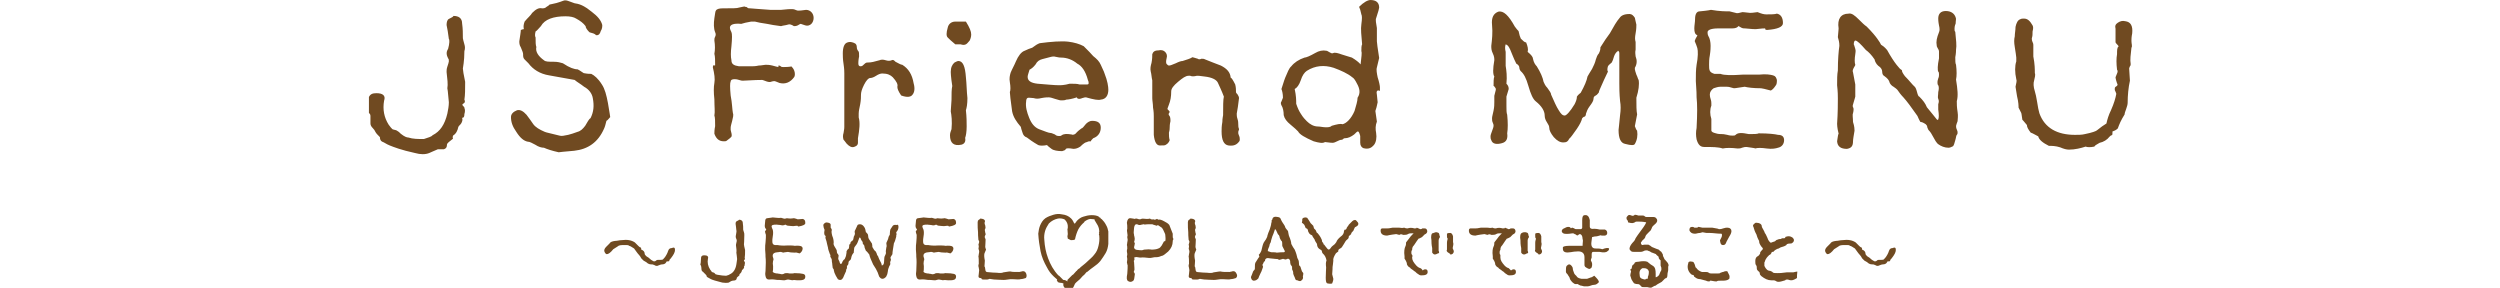
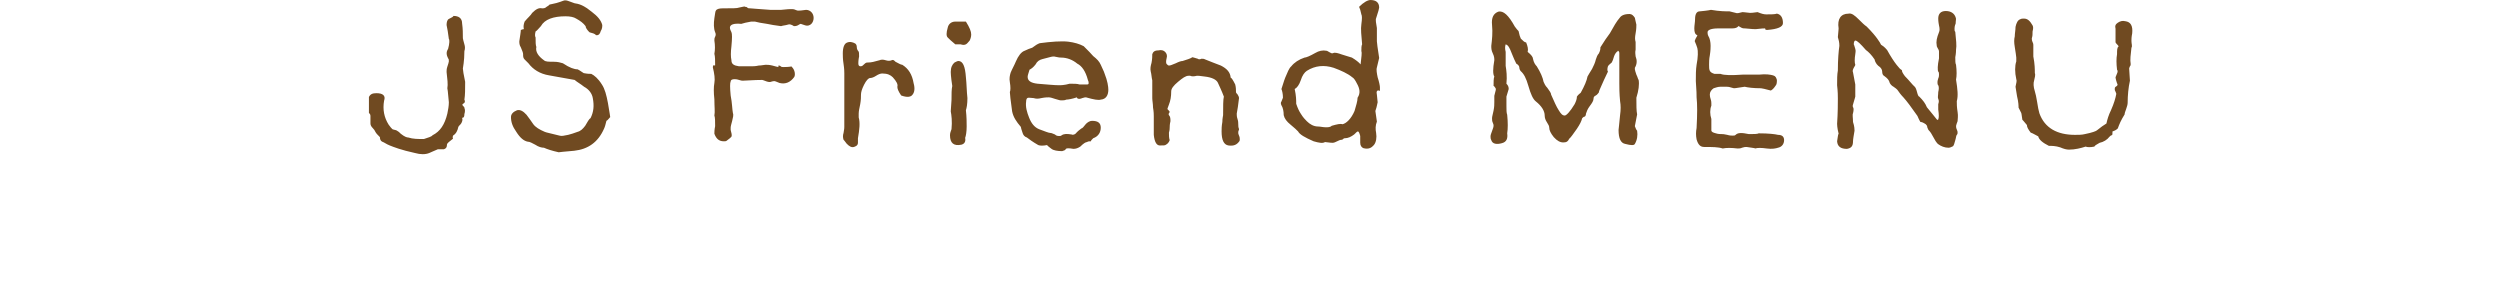
<svg xmlns="http://www.w3.org/2000/svg" version="1.1" id="レイヤー_1" x="0" y="0" width="660" height="76" style="enable-background:new 0 0 660 76" xml:space="preserve">
  <style>.st0{fill:#704a21}</style>
  <path class="st0" d="M122.2 18.1c0 .4.2 1.6.6 3.5 0 2 0 3.5-.2 4.7.2.4.2.8-.2 1-.4.2-.4.4-.2.6.4.4.4.4.4.6.2.4.2 1 0 1.6 0 .8-.2 1-.6 1 .2.6 0 1-.2 1.4s-.6.6-.8 1c-.2 1-.6 1.8-1.4 2.3 0 .2-.2.4 0 .8-1 .8-1.6 1.2-1.6 1.6 0 .6-.2 1-.8 1.2h-1.6c-1 .4-1.8.8-2.3 1-1 .4-2.3.4-3.7 0-3.7-.8-5.7-1.6-6.7-2s-1.4-.8-2-1c-.4-.2-.6-.6-.6-1.2-.6-.6-1-1-1.2-1.4s-.3-.6-.7-1c-.4-.4-.6-.8-.6-1.2v-2c0-.4-.2-.6-.4-.8v-4.2c.4-.8 1-1 2-1 1.6 0 2.5.6 2 2-.4 2.3 0 4.4 1.2 6.3.4.6.8 1 1 1.2.4.2 1 .2 1.2.4.4.2.6.4 1 .8 1 .8 1.6 1 2 1 1.2.4 2.6.4 4.1.4 1.2-.4 2-.6 2.3-1 2-1 3.2-2.8 3.9-5.7.2-1 .4-2 .4-3-.2-1.6-.2-2.8-.4-3.7.2-1 0-2.5-.2-4.3 0-.4 0-.8.2-1.4s.4-1.2.4-1.4c0-.4 0-.6-.2-.8-.4-.8-.6-1.6 0-2.5.4-1.4.4-2.5.2-2.6-.2-1.6-.4-2.8-.6-3.7 0-.8.2-1.4.6-1.6.8-.4 1.2-.6 1.2-.8 1.4 0 2.3.6 2.3 2 .2 1.4.2 2.6.2 3.9 0 .2.2.8.4 1.6.2.6.2 1.2 0 1.8 0 2.7-.4 4.4-.4 4.6zm38.9 12.8c-.4.4-.6.8-1 1-.2.8-.4 1.6-.6 2-1.6 3.7-4.3 5.5-7.9 5.9-2.6.2-4.1.4-4.1.4-1.8-.4-3-.8-3.9-1.2-.6 0-1.4-.2-2.3-.8-.8-.4-1.4-.8-2-.8-1-.2-2-1-3-2.6-1-1.4-1.4-2.6-1.4-3.9 0-.8.6-1.4 1.6-1.8.8-.2 1.6.2 2.5 1.2.6.8 1.2 1.6 1.8 2.5.6.8 1.6 1.4 3 2 .4.2 1.6.4 3.9 1 .6.2 1.2 0 2.3-.2.8-.2 1.4-.4 2.5-.8.8-.2 1.4-.8 2-1.6.6-1 1-1.8 1.4-2 .8-1.6 1-3.2.6-5.3-.2-1.2-1-2.3-2.3-3-1-.8-1.8-1.2-2.5-1.8-2.3-.4-4.4-.8-6.7-1.2-2.5-.4-4.3-1.6-5.5-3.2l-1-1c-.4-.4-.4-.8-.4-1.4 0-.4-.2-.8-.6-1.8-.4-.6-.4-1.2-.4-1.6.2-1.4.4-2.5.4-3 .2 0 .4-.2.8-.2-.2-.8 0-1.4.2-2 .8-1 1.6-1.6 2-2.3 1-1 1.8-1.4 2.6-1.2.4 0 .8 0 1.2-.4.4-.2.6-.4.8-.6.2 0 .8-.2 1.8-.4.8-.2 1.2-.4 1.8-.6.2-.1.4-.1.6-.1.4 0 .8.2 1.4.4s1 .4 1.2.4c.8.1 1.6.4 2.3.8.4.2 1 .6 2 1.4 1.6 1.2 2.5 2.3 2.8 3.5 0 .4 0 1-.4 1.6-.2.8-.6 1.1-1 1.1-.2 0-.4 0-.4-.2-.6-.4-1.2-.4-1.6-.6-.6-.6-1-1.2-1-1.6-.6-.8-1.4-1.4-2.5-2-.6-.4-1.6-.6-2.8-.6-3.2 0-5.5.8-6.5 2.6-.6.6-1 1.2-1.4 1.4-.2.8-.2 1.2 0 1.6 0 1.2 0 2 .2 2.5-.3 1.3.6 2.5 2 3.5.4.4 1.2.4 2.5.4 1.2 0 1.8.2 2.5.4 1.8 1.2 3 1.6 3.9 1.6.8.4 1.2.8 1.6 1 1 .2 1.6.2 2 .2.8.4 1.8 1.2 2.8 2.8.8 1.2 1.2 2.8 1.6 4.9.4 2.3.6 3.7.6 3.7zm53.7-26.2c0 .6-.2 1.2-.6 1.6s-1 .6-1.6.4l-1.2-.4c-.2 0-.4.2-.8.4s-.8.2-1 .2c-.6-.4-1.2-.6-1.6-.4-.6.2-1.2.2-1.8.4-1.6-.2-2.8-.4-3.7-.6-1.4-.2-2.5-.4-3.2-.6h-1c-1.2.2-2 .4-2.6.6-2-.2-3 .2-3 1 0 .4.2.8.4 1.2s.2 1.6 0 3.7c-.2 1.6-.2 2.8 0 3.7 0 1 .6 1.4 2 1.6h3.2c.4 0 1.2 0 2-.2.8 0 1.4-.2 1.8-.2s1 0 1.8.2 1.4.4 1.6.4v-.4c.2 0 .4 0 .6.2.2.2.4.2.8.2 1.6 0 2.3-.2 2-.2.2.2.6.6.8 1.2s.2 1.2 0 1.6c-1 1.4-2.3 2-3.9 1.6-.4-.2-.6-.2-1-.4s-.8 0-1 0c-.4.2-.8.2-1.4 0-.6-.2-1-.4-1.2-.4-2.3 0-4.1.2-5.1.2-.2 0-.4 0-1-.2s-1-.2-1.2-.2c-.6 0-1 .2-1 .6-.2.4-.2 1.6 0 3.7.4 2 .4 3.7.6 4.7.2.4 0 1.2-.2 2s-.4 1.4-.4 1.8v.6c.2.8.4 1.4.2 1.8-.2.2-.6.6-1.2 1-.2.2-.4.2-.8.2-1.2 0-2-.6-2.5-2 0-.4 0-1 .2-2 0-1.2 0-2.3-.2-2.8.2-1 0-2.3 0-4.3-.2-1.8-.2-3.2 0-4.3.2-1 0-2.5-.4-4.1 0-.2 0-.4.2-.6.4.2.4 0 .4 0 0-1.2 0-2.3-.2-3 .2-1 .2-2.3 0-3.5 0-.4 0-.6.2-1s.2-.8 0-1.2c-.4-1-.4-2.3-.2-3.7.2-1 .2-1.8.4-2 .2-.4.8-.6 1.8-.6 2.5 0 3.9 0 4.3-.2 1-.2 1.6-.4 1.6-.2.2 0 .4 0 .6.2.2.2.4.2.8.2s2 .2 5.3.4h2.8c1.6-.2 2.5-.2 2.8-.2.2 0 .6 0 1 .2s.6.2.8.2c1 0 1.6-.2 2-.2 1.1 0 2 .9 2 2.1zM240.9 25c-.4.6-1.4.8-3 .2-.8-1.2-1-1.8-1-2.3.2-.6-.2-1.4-1.2-2.5-.6-.6-1.4-1-2.8-1-.4 0-1 .2-1.6.6s-1.2.6-1.6.6-1 .6-1.6 1.8c-.6 1.2-.8 2-.8 2.6s0 1.4-.2 2.5c-.2 1-.4 1.8-.4 2.5v1c.4 1.4.2 3.2-.2 5.5v1.2c0 .4-.2.8-.8 1-.4.2-.8.2-1.2 0s-.6-.4-1-.8c-.4-.6-.8-1-.8-1-.2-.6-.2-1.2 0-1.8.2-1 .2-1.4.2-1.6V19.4c0-.4 0-1.2-.2-2.5-.2-1.2-.2-2.3-.2-2.8 0-1.6.4-2.5 1-2.8.8-.4 1.6-.2 2.3.2.2.2.4.4.4 1 0 .4.2.8.4 1s.2.6.2 1.4c-.2 1-.2 1.6-.2 1.8 0 .6.2.8.6.8.4 0 .6-.2 1-.6s.6-.4 1-.4c.8 0 1.6-.2 3-.6.4-.2 1-.2 1.6 0 .6.2 1.2.2 1.6 0 .4-.2.6 0 1 .4.8.4 1.4.8 1.8.8 1.6 1 2.6 2.5 3 4.9.4 1.4.2 2.4-.3 3zm15.5-15.9c0 .6-.2 1.2-.4 1.6-.4.4-.6.8-1 1s-.8.2-1.4 0h-1.4c-1-.8-1.6-1.4-2-1.8-.4-.4-.4-1.2 0-2.6.2-1 1-1.6 2-1.6h2.8c1 1.6 1.4 2.6 1.4 3.4zm-1.4 20c.2 1.8.2 3.2.2 4.3 0 1.4-.2 2.5-.4 3 .2 1-.2 1.6-1 1.8-2 .4-3-.4-3-2.5 0-.6.2-1 .4-1.6.2-2 0-3.7-.2-4.7l.2-3c0-1.6 0-2.8.2-3.7-.4-2.5-.4-3.7-.4-3.7 0-1.2.4-2 1-2.5.4-.2.8-.4 1-.4 1.2 0 1.8 1.4 2 4.3.2 1.8.2 3.7.4 5.5 0 1.6-.2 2.6-.4 3.2zm16.5-3.3c-.4 0-.6.4-.6 1-.2 1.4.2 2.8.8 4.3.6 1.5 1.4 2.5 2.6 3 1.6.6 2.6 1 3 1s.6.2 1.2.4c.4.4.8.4 1.2.4.2 0 .4 0 .6-.2.6-.4 1.4-.4 2.6-.2.4.2 1 0 1.4-.6.6-.6 1-.8 1.2-1 .2 0 .6-.4 1.2-1.2.4-.4 1-.8 1.6-.8 1.6 0 2.3.6 2.3 1.8s-.6 2.3-2 2.8c-.4.4-.6.6-.6.8-.4 0-.8 0-1 .2-.4 0-1 .4-1.8 1.2-.6.4-1.2.6-1.8.6-1.2-.2-1.8-.2-2 0-.2.4-.4.4-1 .6-1.2 0-2.3-.2-2.8-.6-.6-.4-1-.8-1.2-1-1 .2-1.8.2-2.3 0-1.4-.8-2.5-1.6-3-2-.6-.2-1-.6-1.2-1.4-.2-.6-.4-1.2-.4-1.4-1.2-1.4-2-2.6-2.3-4.1-.4-2.8-.6-4.7-.6-5.1.2-.4.2-1.4 0-2.6-.2-1 0-1.8.2-2.5.4-1 1-2 1.4-3 .6-1.4 1.4-2.5 2.3-2.8.8-.4 1.4-.6 2-.8.8-.6 1.4-1 2-1.2 3-.4 5.7-.6 7.5-.4 1.6.2 3 .6 4.1 1.2 1.2 1.2 2 2 2.5 2.6 1 .8 1.6 1.4 2 2.3.4 1 .8 1.6 1 2.3.8 2 1 3.5 1 4.3 0 1.4-.6 2.5-2 2.6-.6.2-1.8 0-3.9-.6-.2 0-.4 0-1 .2-.4.2-.8.2-.8.2-.4 0-.6-.2-.6-.4-1.2.4-2.3.6-2.8.6-.4.2-.8.2-1.4.2-.4 0-.8-.2-1.6-.4-.6-.2-1.2-.4-1.6-.4s-1 0-2 .2c-.8.2-1.4.2-2 0-.9-.1-1.4-.1-1.4-.1zm-.2-5.5c0 1 .8 1.6 2.6 1.8 2.6.2 4.4.4 5.7.4.4 0 1.4 0 2.8-.4 1.2 0 2 0 2.6.2h2c.4 0 .4-.2.4-.4s0-.4-.2-.8c-.6-2.3-1.6-3.7-2.8-4.3-1.2-1-2.7-1.6-4.3-1.6-.2 0-.6 0-1.4-.2-.6-.2-1 0-1.2 0 0 0-.8.2-2.3.6-.8.2-1.4.6-1.8 1.4-.6.8-1.2 1.2-1.6 1.4-.3 1-.5 1.5-.5 1.9zm55.8 13.9c-.2.4-.2.6-.2.8s0 .4.2.8.2.8.2 1 0 .4-.2.6c-.6.8-1.4 1.2-2.8 1-1.2-.2-1.8-1.4-1.8-3.7 0-.6 0-1.4.2-2.5 0-1 .2-1.6.2-1.8 0-2.3 0-4.1.2-4.9-.6-1.6-1.2-2.8-1.6-3.7-.4-.8-1.6-1.4-3.5-1.6-1.2-.2-1.8-.2-2-.2-.8.2-1.4.2-1.8 0h-.4c-.8 0-1.6.6-2.8 1.6-1.2 1-1.8 1.8-1.8 2.5 0 1.4-.2 2.5-.6 3.5-.2.6-.4 1-.4 1.2.4.4.6.6.6.8-.2.2-.4.6-.2.8.4.4.4 1 .4 1.6-.2.8-.2 1.4-.2 1.6 0 .2 0 .8-.2 1.4 0 .8 0 1.4.2 2-.2.6-.6 1-1 1.2-.2.2-.6.2-1.6.2-.8 0-1.4-.8-1.6-2.8v-4.9c0-.4 0-1.2-.2-2.3 0-1-.2-1.8-.2-2.5v-4.7c-.2-.8-.2-1.6-.4-2.3-.2-.8 0-1.6.2-2.3.2-1 .2-1.8.2-2.3.2-.6.6-1 1.6-1 .8-.2 1.4 0 1.8.4s.6 1 .4 1.6c-.2.8-.2 1.4 0 1.6.2.2.4.4.6.4.4 0 .8-.2 1.8-.6.8-.4 1.4-.6 1.8-.6 1.2-.4 2-.6 2.6-1 .2 0 .6.2 1.4.4.2.2.6.2 1 0 .4 0 .6 0 1 .2 1.4.6 2.6 1 4.1 1.6 1.6.8 2.5 1.8 2.6 3.2.2 0 .6.6 1.2 1.8.2.8.2 1.4.2 2 0 .2.2.4.4.6.2.4.4.6.4 1-.2 1.8-.4 3-.6 4.1 0 .4 0 .8.2 1.4s.2 1 .2 1.4c0 1.2.2.9.2 1.4zm36.4-9.2.2 2c-.2 1-.4 1.8-.6 2.3l.4 2.8c-.4 1-.4 2-.2 3 .2 1.2 0 2.5-.6 3.2s-1.4 1.2-2.8.8c-.4-.2-.8-.6-.8-1.4v-1.8c-.2-.8-.4-1.2-.6-1.2s-.4.2-1 .8c-.8.6-1.6 1-2.5 1-.2 0-.2 0-.4.2s-.4.2-.4.2c-.4 0-.8.2-1.2.4-.4.2-.8.4-1.2.4-.8 0-1.6-.2-2-.2-.6.4-1.6.2-3-.2-2.3-1-3.7-1.8-4.1-2.6-.4-.4-1-1-2-1.8s-1.6-1.6-1.8-2.5c0-1-.2-2-.6-2.6-.2-.4-.2-.8 0-1 .2-.4.2-.6.4-1 0-1-.2-1.8-.4-2.3.6-2 1-3 1-3 .6-1.4 1-2.5 1.6-3 .8-1 2-1.8 3.5-2.3.4 0 1.4-.4 2.8-1.2 1-.6 2-.8 3-.6.2 0 .4.2.8.4s.6.4 1 .2 1.2 0 2.3.4c1.2.4 2 .6 2.6.8 1 .6 1.8 1.2 2.3 1.8.2-2 .4-3 .2-3.5 0-.8 0-1.4.2-1.8-.2-2.3-.4-4.1-.2-5.3.2-1.4.2-2.3 0-2.6-.2-1-.4-1.6-.6-2 1.2-1.2 2.3-1.8 3-1.8 1.4 0 2.3.6 2.3 2 0 .2-.2 1-.8 2.8-.2.4 0 1.4.2 2.6v3.5c0 .4.2 1.8.6 4.4l-.6 2.5c-.2.6 0 1.6.2 2.6.4 1.2.6 2.3.6 2.6v1c-.8-.4-1 .2-.8 1zm-5.3-3c-.4-.8-.8-1.4-1.2-1.6-1.2-1-3-1.8-4.9-2.5-2.5-.8-4.9-.6-7.1.8-.6.4-1.2 1.2-1.6 2.5-.4 1.2-1 2-1.6 2.3.4 1.8.4 3 .4 3.9.4 1.2.8 2 1.2 2.6.6 1 1.2 1.6 1.6 2 .8.8 1.8 1.4 3 1.4.6 0 1.2.2 2 .2.6 0 1.2 0 1.6-.4 1.4-.4 2.3-.6 2.8-.4 1-.2 2.3-1.4 3.2-3.5.4-1.4.8-2.6.8-3.5.8-1.2.6-2.4-.2-3.8zm73.4 11.3c.2.6.4 1 .6 1.2.2 1.2 0 2.5-.6 3.5-.2.4-1 .4-2.5 0-1.2-.2-1.8-1.4-1.8-3.7 0-.2.2-1.6.4-3.9.2-1.4.2-2.6 0-3.7-.2-2-.2-3.7-.2-4.7v-7.9c0-.2 0-.4-.2-.6-.2-.2-.2-.2-.2 0-.4.2-.8.8-1 1.4-.2.8-.4 1.2-.6 1.6-.4.4-.8.6-1 1-.2.6-.2 1.2 0 1.4-.8 1.6-1.4 3-1.8 3.9-.4.8-.6 1.4-.6 1.6-.2.2-.4.6-.8.8s-.6.4-.6.8c0 .6-.4 1.2-1 2s-.8 1.4-1 2c0 .4-.2.8-.4.8s-.4.2-.6.4c-.2.8-.6 1.6-1.4 2.8-1 1.4-1.6 2.3-2 2.6-.4.8-.8 1-1.6 1s-1.6-.4-2.5-1.4c-.8-1-1.2-1.8-1.2-2.5 0-.4-.2-.8-.6-1.4-.4-.6-.6-1.2-.6-1.8 0-1.2-.8-2.5-2.3-3.7-.8-.6-1.4-2-2-4.1s-1.2-3.2-2-3.9c-.2-.2-.4-.6-.4-1s-.4-.8-.8-1c-.8-1.6-1.2-2.8-1.6-3.7-.4-.8-.6-1.2-1.2-1.4-.2.6-.2 1.2 0 2v3.7c.2 1.2.4 2.8.2 4.7.4.4.6.8.6 1.4l-.6 2V28c0 1 0 1.8.2 2.3.2 2 .2 3.7 0 4.9.2 1.4-.2 2.3-1.4 2.6-1.4.4-2.5.2-2.8-.8-.2-.4-.2-.6-.2-1s.2-.8.4-1.4c.2-.6.4-1 .4-1.4 0-.2 0-.4-.2-.8s-.2-.8-.2-1.2c0-.4.2-1 .4-2s.2-1.6.2-2.3v-1.6c.2-1 .4-1.4.4-1.6s0-.4-.2-.6-.2-.4-.4-.4c0-1 0-2 .2-2.5-.4-.6-.4-2 0-4.3 0-.4 0-1-.4-1.8s-.4-1.4-.4-2c.2-1.6.4-3.5.2-5.5s.4-3 1.6-3.5c1.4-.4 2.8 1 4.4 3.9.4.6.8 1 1 1.2.2 1 .4 1.6.6 2 .6.6 1 1 1.4 1 .4 1 .6 1.8.4 2.5 1 .8 1.4 1.4 1.4 1.8.2 1 .6 1.6 1 2 1 1.6 1.6 3 1.8 4.1.2.4.4 1 1 1.6.6.8 1 1.4 1 1.8.8 1.8 1.4 3.2 2 4.1.6 1 1 1.4 1.6 1.4.4 0 1.4-1 2.6-3 .4-.8.6-1.4.6-2 .4-.6.8-.8 1-1 1-1.8 1.6-3.2 1.8-4.3.2-.4.6-1 1.2-2 .4-.8.8-1.6 1-2.5.2-.6.4-1.2.8-1.6.4-.8.4-1.2.4-1.6 1-1.6 1.8-2.8 2.5-3.7 1-1.8 1.8-3.2 2.6-4.1.4-.6 1.2-1 2.6-1 .6 0 1 .4 1.4 1 0 .2.2.8.4 1.8 0 .4 0 1.2-.2 2.3s-.2 1.6 0 2.3v2c-.2.8 0 1.4 0 1.8.4 1 .4 2-.2 3v.4c0 .2.2.8.4 1.4.4.8.4 1.2.6 1.4.2 1.2 0 2.8-.6 4.7 0 2 0 3.5.2 4.4l-.6 3.1zM471 37c0 1-.6 1.8-1.6 2-.6.2-1.6.4-3 .2s-2.5-.2-3 0c.2 0-.6-.2-2.3-.4-.4 0-.6 0-1.2.2-.4.2-.8.2-1.2.2-1.6-.2-3-.2-3.9 0-1.2-.4-2.8-.4-4.9-.4-1 0-1.6-.6-2-2-.2-1-.2-2 0-3 .2-3.7.2-6.3 0-8.1 0-.4 0-1.8-.2-4.3 0-1.6 0-3 .2-4.3.4-2 .4-3.7.2-4.4-.2-.6-.4-1.2-.6-1.6-.2-.2 0-.6.2-1s.4-.6.4-.8c-.6-.2-.8-.8-.8-1.8 0-.8.2-1.6.2-2.5 0-1.2.4-2 1.2-2 2.3-.2 3-.4 3-.4 2.3.4 3.9.4 4.9.4.6.2 1 .2 1.6.4.4.2 1 0 1.8-.2-.2 0 .6 0 2 .2 1 0 1.6-.2 2-.2 1 .4 1.6.6 2.3.6 1.2 0 2.3 0 2.8-.2 1 .2 1.6 1 1.6 2.5 0 1-1.4 1.6-4.1 1.8-.4 0-.6 0-.6-.4-.2 0-1 0-2.5.2-1.2 0-2.3-.2-2.8-.2-.4 0-.6 0-1-.2s-.6-.4-.8-.4c-.2.4-.8.6-1.6.6h-3.7c-1.8 0-2.8.4-2.8 1 0 .2 0 .6.2 1 .4.6.6 1.6.6 2.6 0 .4 0 1.2-.2 2.5-.2 1-.2 1.8-.2 2.5s0 1.2.2 1.6.6.6 1.2.8h1.6c1 .4 3 .4 5.9.2h4.3c1.8-.2 3 0 3.7.2s.8.6 1 1.2c0 .6 0 1.2-.4 1.6-.4.6-.8 1-1.2 1.2-1.4-.4-2.5-.6-2.6-.6-2 0-3.5-.2-4.3-.4-2.3.4-3 .4-2.6.4-.2 0-.4 0-1-.2s-1-.2-1.2-.2h-1.6c-.6 0-1.2.2-1.8.4-.6.4-1 1-1 1.6 0 .2 0 .6.2 1.2s.2 1 .2 1.2v.6c-.4 1-.4 2.3 0 3.5v3c0 .4.4.6 1.2.8.6.2 1.2.2 1.6.2.2 0 .6 0 1.4.2.6.2 1.2.2 1.4.2.4 0 .6 0 .8-.2.6-.6 1.6-.6 3.5-.2 1.2 0 2.3 0 2.6-.2 2.6 0 4.3.2 5.1.4 1.2 0 1.6.6 1.6 1.4zm45.8-7.5c.2 1.2 0 2 0 2.5-.4 1-.4 1.4-.4 1.2 0 .2 0 .6.2 1s.2.6.2.8 0 .4-.2.6c-.2.2-.2.8-.4 1.4-.2.8-.4 1.4-.6 1.6-.4.2-.8.4-1.2.4-1 0-2-.4-2.8-1-.4-.4-.8-1-1.2-1.8-.4-.8-.8-1.4-1.2-1.8-.2-.2-.2-.4-.4-.8 0-.4-.2-.6-.4-.8-.6-.4-1-.6-1.4-.6-.4-.6-.6-1.2-.8-1.6-1.6-2.3-2.8-3.9-3.7-4.9-.6-.6-1.2-1.4-1.6-2-.2-.2-.4-.4-1-.8-.4-.2-.8-.6-1-1-.2-.8-.6-1.2-1.4-1.8-.4-.2-.6-.6-.6-1.2s-.4-1-.6-1.2c-.6-.4-1.2-1-1.4-2-.8-1.2-1.6-2-2.3-2.5-1.4-1.6-2.3-2.5-2.8-2.5-.2 0-.4.4-.4 1 0 0 .2.4.4 1.2.2.6 0 1 0 1.4-.2 1.2-.2 2.3 0 2.8 0 .2-.2.4-.4.8s-.4.8-.2 1.2c.4 2 .6 3.2.6 3.2v3.2c0 .2-.2.6-.4 1.4-.2.8-.4 1-.2 1.4.2.2.2.8 0 1.6-.2.4 0 1.2 0 2.3.4 1.2.4 2 .4 2.3-.2 1.2-.4 2.3-.4 2.8 0 1.2-.4 1.8-1.6 2-1.6 0-2.5-.6-2.6-2 .2-1 .2-1.8.4-2-.4-1.6-.4-2.5-.4-2.6.2-3 .2-5.3.2-6.7 0-.6 0-1.8-.2-3.5 0-1.6 0-2.8.2-3.9 0-3 .2-5.1.4-6.5 0-1-.2-1.6-.4-2.3.2-1.8.2-2.6.2-2.3-.4-2.5.6-3.9 2.6-3.9.8-.2 1.6.4 2.8 1.6.8.8 1.4 1.4 2 1.8 1.4 1.4 2.3 2.5 2.8 3.2.6.8.8 1.2 1 1.6 1 .6 1.4 1.2 1.6 1.4 1 1.8 1.8 3 2.5 3.9s1 1.2 1.4 1.4c0 .4.2.8.8 1.6 1.2 1.2 2 2.3 2.6 2.8.2.2.4.6.6 1.4s.4 1.2.6 1.2c1 1 1.6 1.8 2 2.8 1.2 1.4 2 2.5 2.6 3.2.2.2.4.2.4 0 .2-.4.2-1.2 0-2.6v-1.4c.2-.6.2-1 0-1.4s0-1 0-1.8c.2-.8.2-1.4 0-1.8-.2-.2-.2-.4-.2-.8 0-.2 0-.4.2-1 .2-.4.2-.8.2-1 0-.4 0-.6-.2-.8-.2-.4-.2-1.6.2-3.5v-1.8c0-.4-.2-.6-.4-1s-.2-.4-.2-.6c-.2-1 0-2 .6-3.5.2-.4.2-1 0-1.8-.2-1-.2-1.6-.2-1.8 0-1.2.6-2 2-2s2.3.7 2.6 1.7c.2.4 0 .8 0 1.6-.3.7-.3 1.2-.3 1.4 0 .4 0 .6.2.8.2 2 .4 3.7.2 4.7 0 .2 0 1-.2 2 0 1 0 1.6.2 2 .2 1.6.2 3 0 3.9.4 2.5.6 4.3.2 5.7 0 .8 0 1.5.2 2.8zm45.9-16.9c-.2 1.8-.4 3.2-.2 4.3 0 .2 0 .4-.2.6-.2.4-.2.6-.2.6l.2 3.2c-.4 1.8-.6 3.9-.6 5.9 0 .4-.2 1-.4 1.6s-.4 1-.4 1.4c-1 1.6-1.4 2.6-1.8 3.7-.4.4-.8.6-1.4.8 0 .6 0 1-.2 1s-.4.2-.6.4c-.6.8-1.6 1.4-2.6 1.6-.6.4-1.2.6-1.4 1-1 .2-1.8.2-2.3 0-1.2.4-2.8.8-4.4.8-.6 0-1.4-.2-2.3-.6-1.2-.4-2.3-.4-3-.4-1.6-.8-2.6-1.6-2.8-2.5-.8-.4-1.4-.8-2-1-.6-.8-1-1.4-1-2-.8-1-1.2-1.4-1.2-1.4-.2-1.2-.2-1.8-.4-2l-.6-1.2c0-.4 0-1.4-.4-3l-.4-2.5c.2-1 .4-1.6.2-2-.4-1.8-.4-3.5 0-4.7v-1c0-.4-.2-1.4-.4-2.8-.2-1.2-.2-2 0-2.8 0-.8.2-1.6.2-2.5.2-1 .6-1.8 1.2-2 .4-.2.6-.2 1-.2 1 0 1.6.6 2.3 1.8.2.4.2.8 0 1.6 0 .8 0 1.2-.2 1.8 0 .2 0 .6.2 1s.2.6.2.8v3c.4 2 .4 3.5.4 4.4.2.4 0 1.2-.2 2-.2.6-.2 1.6.2 2.8.2.6.4 1.6.6 2.8.2 1.4.4 2.3.6 3 1.4 3.9 4.7 5.7 9.4 5.7 1 0 1.8 0 2.6-.2 2-.4 3-.8 3.2-1 1-.8 1.8-1.4 2.5-1.8.2-1 .6-2.3 1.2-3.5.8-1.8 1.2-3.2 1.4-4.3 0 0 0-.2-.2-.6s-.2-.4-.2-.6c0-.4 0-.6.4-.8s.4-.6.2-.8c-.4-1.2-.4-1.6-.4-1.6.2-.4.2-.6.4-1s.2-.8 0-1c-.2-1.6-.2-3 0-4.1 0-1 0-1.8.4-2 0-.2-.2-.4-.4-.6-.2-.2-.4-.4-.4-.6V7.6c-.2-.8 0-1.2.6-1.6.6-.4 1.2-.6 2-.4 1.4.2 2 1.2 1.8 3.2-.2 1-.2 1.6-.2 2 0 .8.3 1.4 0 1.8z" />
-   <path d="M178.2 66c0 .6-.4 1.3-1.1 2.2-.2.2-.4.4-.4.6s-.2.2-.4.2-.4 0-.4.2c-.2.4-.6.6-1.1.6-.4 0-.7.2-1.3.4-.2 0-.4 0-.7-.2-.4-.2-.6-.2-.7-.2-.4 0-.9 0-1.5-.6 0 0-.4-.2-.7-.4l-.6-.6c-.2-.4-.4-.7-.6-.9-.4-.4-.7-.9-1.3-1.7-.6-.4-1.1-.7-1.3-.7-.2-.2-.4-.2-.7-.2h-.7c-.7 0-1.3 0-1.7.4-.6.4-.9.6-1.1.7-.7.9-1.3 1.3-1.7 1.3-.2 0-.4-.2-.6-.6-.2-.4 0-.9.4-1.3l.9-.9c.2-.4.7-.6 1.5-.7.6 0 1.1-.2 1.7-.2 1.5-.2 2.6 0 3.5.6l.9.9c.2.2.4.4.6.4.2.2.2.4.2.6.6.2.9.6.9 1.1 0 .2.2.4.4.6 0 0 .2.2.6.4 0 0 .2.2.7.6.4.2.6.4.7.4.2 0 .4 0 .6-.2.2-.2.4-.2.6-.2h.6c.2 0 .6 0 .7-.2.4-.4.6-.7.7-.9 0 0 .4-.6.6-1.3.2-.6.6-.7.9-.7.7-.3.9-.1.9.5zm198.1 5.1c.4 0 .6.2.6.7 0 .7-.6.9-1.7.9-.4 0-.6-.2-.9-.4-.4-.2-.6-.6-.9-.7-.7-.6-1.1-.7-1.1-.9-.4-.2-.6-.4-.7-.6 0 0-.2-.2-.2-.6 0-.2-.2-.4-.2-.6-.2-.2-.2-.4-.4-.6v-.6c-.2-1.3 0-2.2.2-2.6s.2-.7.2-1.1c.4-.6.6-.7.7-.9.4-.6.7-.9.9-1.1l.4-.4h-.6c-.2 0-.6 0-.9.2s-.7.2-.9.2h-.4c-.4-.2-.7-.2-.9 0-.4 0-.7-.2-.9-.2-1.7.2-2.4.4-2.4.4-1.3 0-1.8-.6-1.7-1.5 0-.2.2-.4.4-.4h1.3c.2 0 .6 0 1.5-.2h1.5c.6 0 .9.2 1.5 0 .4.2.7.2.9.2.6-.2 1.1-.2 1.8 0 .4 0 .6 0 .6-.2.6.2.9.4.9.4.2 0 .4 0 .6-.2h.6c.4 0 .6.2.7.7 0 .4-.2.7-.7.9l-.7.7c-.4.2-.7.4-.9.4-.7.9-1.1 1.7-1.5 2.1-.2.4-.2.7-.2.9-.2.2-.2.4-.2.7 0 .2 0 .4.2.6s0 .6 0 .7c0 .7.4 1.3 1.1 2.1.4.4.7.6 1.1.7.4.2.4.4.6.6.3-.3.5-.3.7-.3zm2.8-9.8c.4 0 .6.2.7.2 0 0 .2.2.2.6.2.4.2.6 0 .7-.2.4-.2.7-.2.7v2.7c.2.4.2.7-.2.7-.7.4-1.1.4-1.5-.2v-1.2c-.2-.9-.2-1.7-.2-2.1-.2-.9 0-1.7.2-1.8.2 0 .8-.3 1-.3zm4.5 4.4c0 .2.2.4.2.6 0 .6-.4.9-.9.9 0-.2-.4-.4-.7-.6-.2-.2-.4-.4-.2-.7v-1.8c0-.6.2-.9.2-1.1-.2-.2-.2-.4-.2-.6v-.7c.2-.2.6-.2.9-.2s.6.4.7.9v1.5c.2.6 0 .9 0 1.1s-.2.6 0 .7zm16 5.4c.4 0 .6.2.6.7 0 .7-.6.9-1.7.9-.4 0-.6-.2-.9-.4-.4-.2-.6-.6-.9-.7-.7-.6-1.1-.7-1.1-.9-.4-.2-.6-.4-.7-.6 0 0-.2-.2-.2-.6 0-.2-.2-.4-.2-.6-.2-.2-.2-.4-.4-.6v-.6c-.2-1.3 0-2.2.2-2.6s.2-.7.2-1.1c.4-.6.6-.7.7-.9.4-.6.7-.9.9-1.1l.4-.4h-.6c-.2 0-.6 0-.9.2s-.7.2-.9.2h-.4c-.4-.2-.7-.2-.9 0-.4 0-.7-.2-.9-.2-1.7.2-2.4.4-2.4.4-1.3 0-1.8-.6-1.7-1.5 0-.2.2-.4.4-.4h1.3c.2 0 .6 0 1.5-.2h1.5c.6 0 .9.2 1.5 0 .4.2.7.2.9.2.6-.2 1.1-.2 1.8 0 .4 0 .6 0 .6-.2.6.2.9.4.9.4.2 0 .4 0 .6-.2h.6c.4 0 .6.2.7.7 0 .4-.2.7-.7.9l-.7.7c-.4.2-.7.4-.9.4-.7.9-1.1 1.7-1.5 2.1-.2.4-.2.7-.2.9-.2.2-.2.4-.2.7 0 .2 0 .4.2.6v.7c0 .7.4 1.3 1.1 2.1.4.4.7.6 1.1.7l.6.6c.4-.3.6-.3.7-.3zm3-9.8c.4 0 .6.2.7.2 0 0 .2.2.2.6.2.4.2.6 0 .7-.2.4-.2.7-.2.7v2.7c.2.4.2.7-.2.7-.6.4-1.1.4-1.5-.2v-1.2c-.2-.9-.2-1.7-.2-2.1-.2-.9 0-1.7.2-1.8.5-.3.6-.3 1-.3zm4.3 4.4c0 .2.2.4.2.6 0 .6-.4.9-.9.9 0-.2-.4-.4-.7-.6-.2-.2-.4-.4-.2-.7v-1.8c0-.6.2-.9.2-1.1-.2-.2-.2-.4-.2-.6v-.7c.2-.2.6-.2.9-.2s.6.4.7.9v1.5c.2.6 0 .9 0 1.1s-.2.6 0 .7zm17.9-.1c0 .4-.2.6-.4.7-.4.4-1.1.4-2.1.2h-1.7c-.4 0-.4.4-.4.9v.6c-.2.4-.2.6-.2.6v.2c.4.6.4 1.1.2 1.8-.2.2-.4.4-.6.4s-.6-.2-.9-.4c-.4-.2-.4-.6-.4-.7v-2c0-1.1-.7-1.7-2.2-1.5-.7 0-1.3.2-1.7.2-1.3.2-1.8-.2-1.8-.9v-.4c0-.2.6-.4 1.5-.4h3.7c0-.9.2-1.5 0-1.8 0-.9-.4-1.3-.7-1.3 0 0-.2 0-.4.2-.1.2-.4.2-.6 0 0 0-.2-.2-.4-.2-.2-.2-.4-.2-.6-.2-1.1.2-2.1.2-2.4 0s-.4-.4-.4-.6.2-.6.6-.7c.4-.2.7-.4 1.1-.4.2 0 .4 0 .6.2 0 .2.2.2.4 0 0 0 .2 0 .6.2.2.2.4.2.6.2h1.1c.2 0 .4-.2.4-.4v-2c0-.9.2-1.3.7-1.3h.4c.6.2.7.6.9 1.3v1.7c0 .6.6.7 1.1.6.2 0 .7 0 1.5.2h1.4c.4.2.6.4.6.9 0 .4-.2.6-.6.7h-.7c-.4 0-.6-.2-.7 0-.2 0-.6.2-.9.2-.6 0-.9.2-1.1.2-.2 1.3-.2 1.8-.2 1.7 0 .9.4 1.3 1.1 1.3s1.3 0 1.8.2c1-.4 1.6-.4 1.8-.2 0-.4 0-.2 0 0zm-2.7 8.9c-.4.4-.7.7-1.3.7s-1.1.4-1.7.4h-.9c-.6-.2-.9-.2-.9-.2-.4-.2-.6-.2-.7-.4h-.7c-.2 0-.4-.2-.7-.4-.2-.2-.4-.4-.6-.7s-.2-.7-.4-.9c-.2-.2-.2-.4-.4-.6-.2-.2-.4-.4-.4-.7 0-.7 0-1.3.2-1.5s.4-.4.7-.4.7.4.9.9c0 .6.2.9.4 1.5.2.4.6.6.6.7.2.4.7.6 1.3.7h1.5c.4-.2.7-.2 1.1-.4.2 0 .2 0 .4-.2.2 0 .2-.2.4-.2.7.7 1.2 1.2 1.2 1.7zm18.3-4.1v.9c0 .3-.2.7-.2 1.3s-.2.9-.6.9l-.9.9c-.4.2-.6.4-.7.4-.4.2-.7.4-.9.6-.2 0-.6.2-.9.4-.2.2-.6.2-1.3 0h-.9c-.4 0-.6 0-.7-.2l-.4-.4c-.2-.2-.4-.2-.6-.2-.6 0-.7-.2-.9-.2-.2-.2-.4-.6-.6-.9s-.2-.7-.4-1.1c0-.6.2-.9.2-1.1s-.2-.4-.2-.6c.2 0 .4-.2.4-.4 0-.4.2-.6.2-.7.4-.2.6-.6.6-.7.4-.2.7-.2.9-.2 1.1-.2 1.8-.2 2.4 0 .7.6 1.1.9 1.5 1.1.6.4.7 1.1.7 2.1v.9c.2 0 .6-.2.9-.6.2-.6.4-.9.6-1.3v-.6l-.2-.6v-1.4c-.2 0-.2-.2-.4-.4s0-.4-.2-.6-.6-.4-.6-.6c-.6-.2-.9-.4-1.1-.4-.4-.2-.6-.4-.7-.4-.2 0-.4-.2-.6-.2s-.6 0-.9.2c-.4.2-.7.2-.9.2h-1.5c-.3 0-.7 0-.9-.2-.2-.2-.4-.4-.4-.6 0-.4.2-.9.7-1.5.4-.4.7-.7.9-1.3.7-1.1 1.3-1.8 1.7-2.4.7-.9 1.1-1.7 1.1-1.8-.9-.2-1.7-.2-2.4-.2-.2 0-.4 0-.6.2-.4.2-.6.2-.7.2-.6 0-.9-.2-1.1-.2 0-.2 0-.4-.2-.6s-.2-.4-.2-.6c0-.2.2-.4.4-.6.2-.2.4-.2.9 0 .4.2.7 0 .9-.2 0 0 .4 0 .9.2h1.1c.2 0 .4 0 .6.2s.4.2.6.2h1.8c.3 0 .6.2.7.4.2.2.2.4.2.6s-.2.6-.6.9-.6.6-.7.7c-.2.4-.2.6-.4.9l-.7.7c-.3.3-.6.6-.7.9 0 .2-.2.6-.6.9s-.4.6-.6.7c0 .2 0 .4.2.6s.4 0 .7 0h1.1c.4.2.7.4.9.6.9.4 1.5.6 1.8.7.2.2.4.4.7.6.2.4.4.6.4.7 0 .2 0 .4.2.7.2.4.2.6.4.7 1 1 1 1.5.8 1.8zm-5.1 1.3c-.2-.7-.7-.9-1.3-.9h-.4c-.7.4-.9.9-.7 2.1 0 .4.4.6.6.7.2 0 .4.2.9.2 0-.2.2-.2.4-.2s.4-.2.2-.4c.3-.7.3-1.1.3-1.5zm21.3 1.3c0 .4 0 .6-.2.7-.2.2-.7.4-1.5.4h-.6c-.6 0-.9 0-1.1.2-.2 0-.6 0-1.5-.2h-.2l-.2.2c-.2 0-.6 0-.9-.2-.2 0-.6-.2-1.5-.4-.6 0-1.1-.2-1.5-.6-.2 0-.2-.2-.2-.4-.2 0-.4-.2-.6-.2-.9-.7-1.3-1.8-.9-3 0-.4.4-.6 1.1-.4.4 0 .4.4.6.7.2.6.2.9.4.9.4.6.9.9 1.5 1.1h.9c.3 0 .7 0 .9.2.2.2.6.2.9.2h1.3c.6 0 .7 0 .9-.2.2 0 .4-.2.7-.2.4-.2.6-.2.7-.2h.4c.4.9.6 1 .6 1.4zm-7.8-11.5c-.6 0-.9.2-1.3.2-.9 0-1.3-.4-1.5-.9 0-.6.2-.9.7-.9.2 0 .4 0 .6.2h.6c.4 0 .4-.2.4-.2s.4 0 1.1.2h2.6c.9.2 1.5.2 1.8.4.2 0 .6 0 1.1-.2.6-.2.9-.2 1.1-.2.7 0 1.1.4 1.1.9 0 .4-.2.9-.6 1.5-.4.7-.7 1.3-.7 1.3-.2.6-.4.9-.9.9-.4 0-.6-.2-.7-.6s-.2-.7 0-.9c.2-.4.4-.7.4-1.1 0-.2 0-.4-.2-.4-1.1 0-2.1-.2-3-.2h-.9c.2 0-.2 0-1.1-.2.3 0 0 0-.6.2zm25.6 11.9c-.6.4-1.1.6-1.5.6 0 0-.4 0-.9-.2-.4 0-.6 0-.7.2-.7.2-1.3.4-1.7.4-.2 0-.6 0-.7-.2-.4-.2-.6-.2-.7-.2h-.6c-.9 0-1.7-.4-2.6-1.1-.2-.2-.4-.4-.4-.6 0-.4-.2-.6-.4-.7-.2-.2-.4-.4-.4-.7s0-.7-.2-.9-.2-.6-.2-1.1c0-.6.2-.9.4-1.1.4-.2.6-.4.7-.6.2-.2.2-.4.2-.6.4-.6.7-.7.7-.9 0-.2-.2-.4-.4-.6-.4-.6-.6-.9-.6-1.5-.4-.7-.6-1.3-.7-1.7-.4-.7-.6-1.3-.7-1.7 0-.2-.2-.4-.2-.6s0-.2.2-.4.4-.4.6-.4c.9 0 1.5.4 1.5.9 0 .2.2.6.4.9.2.4.4.7.4.9.2.2.4.6.7 1.3.2.7.6 1.1.9 1.3 0 0 .4-.2 1.1-.4.2-.2.4-.4.6-.4.4-.2.7-.2.9-.2s.2-.2.4-.2h.4c.2 0 .4 0 .4-.2s.2-.2.2-.2c.6-.2 1.1-.2 1.7.2.2.2.4.4.4.7s-.2.6-.4.7c-.2.2-.4.2-.7.2-.6 0-.9.2-.9.4-.6.4-.9.4-1.5.6-.4.2-.6.4-.9.4-.4.2-.7.4-.9.6 0 .2-.2.2-.4.2-.1 0-.2 0-.2.2-.2.4-.4.6-.6.6-.4.4-.7.7-.9 1.1-.2.2-.2.6-.4.9v.9c.4.9.9 1.3 1.5 1.3.4.2.6.2.7.4.2.2.6.2 1.3.2.4 0 1.1 0 2.4-.2h1.7c.7-.2 1.1-.2 1.1-.2-.1.8-.1 1.1-.1 1.7zm26.1-7.4c0 .6-.4 1.3-1.1 2.2-.2.2-.4.4-.4.6s-.2.2-.4.2-.4 0-.4.2c-.2.4-.6.6-1.1.6-.4 0-.7.2-1.3.4-.2 0-.4 0-.7-.2-.4-.2-.6-.2-.7-.2-.4 0-.9 0-1.5-.6 0 0-.4-.2-.7-.4l-.6-.6c-.2-.4-.4-.7-.6-.9-.4-.4-.7-.9-1.3-1.7-.6-.4-1.1-.7-1.3-.7-.2-.2-.4-.2-.7-.2h-.7c-.7 0-1.3 0-1.7.4-.6.4-.9.6-1.1.7-.7.9-1.3 1.3-1.7 1.3-.2 0-.4-.2-.6-.6s0-.9.4-1.3l.9-.9c.2-.4.7-.6 1.5-.7.6 0 1.1-.2 1.7-.2 1.5-.2 2.6 0 3.5.6l.9.9c.2.2.4.4.6.4.2.2.2.4.2.6.6.2.9.6.9 1.1 0 .2.2.4.4.6 0 0 .2.2.6.4 0 0 .2.2.7.6.4.2.6.4.7.4.2 0 .4 0 .6-.2s.4-.2.6-.2h.6c.2 0 .6 0 .7-.2.4-.4.6-.7.7-.9 0 0 .4-.6.6-1.3.2-.6.6-.7.9-.7.7-.3.9-.1.9.5z" style="fill:#6f4a21" />
-   <path class="st0" d="M196.4 64.5c0 .2.1.7.3 1.5 0 .9 0 1.6-.1 2.1.1.2.1.4-.1.5-.1.1-.1.2-.1.3l.2.2c.1.2.1.4 0 .7 0 .4-.1.5-.2.5.1.3 0 .5-.1.6-.1.1-.2.3-.4.4-.1.5-.3.8-.6 1-.1.1-.1.2-.1.4-.5.4-.7.6-.7.7 0 .3-.1.4-.4.6-.1 0-.3.1-.7.1-.5.1-.8.4-1 .5-.5.1-1.1.1-1.7 0-1.6-.4-2.6-.7-3-.9-.4-.2-.7-.4-.9-.5-.2-.1-.3-.3-.3-.5-.3-.3-.4-.5-.6-.6-.1-.1-.2-.3-.4-.4-.2-.1-.3-.4-.3-.5 0-.5-.1-.8-.1-.9 0-.1-.1-.3-.2-.4 0 0 0-.2.1-.6 0-.6.1-1 .1-1.4.1-.4.4-.5.9-.5.7 0 1.1.3.9.9-.2 1 0 2 .6 2.9.2.3.4.4.4.6.2.1.4.1.6.2.1.1.3.2.4.4.4.1.6.2.9.2.6.1 1.2.2 1.9.2.5-.1.9-.3 1-.4.9-.4 1.5-1.3 1.7-2.6.1-.4.1-.9.2-1.4-.1-.7-.1-1.3-.2-1.7.1-.5 0-1.1-.1-1.9 0-.1 0-.4.1-.7.1-.3.1-.5.1-.6 0-.1 0-.2-.1-.4-.2-.4-.2-.7-.1-1.1.1-.6.2-1.1.1-1.2-.1-.7-.1-1.3-.2-1.7 0-.4.1-.6.3-.7.4-.2.6-.3.6-.4.6 0 1 .3 1 .9.1.6.1 1.1.1 1.7 0 .1.1.4.2.7.1.2.1.5.1.8 0 1.6-.1 2.3-.1 2.4zm16.2 8.5c0 .5-.2.8-.7.9-.3.1-.8.1-1.4.1-.6-.1-1.1-.1-1.4 0 .1 0-.3-.1-1-.2-.1 0-.3 0-.6.1-.2.1-.4.1-.6.1-.8-.1-1.4-.1-1.7-.1-.6-.1-1.3-.2-2.2-.1-.5 0-.8-.3-.9-.9-.1-.4-.1-.9 0-1.4.1-1.7.1-2.9 0-3.7 0-.2 0-.9-.1-1.9 0-.8 0-1.4.1-1.9.1-.9.1-1.6.1-2-.1-.3-.2-.6-.2-.7-.1-.1 0-.3.1-.4.1-.2.2-.3.2-.4-.2-.1-.4-.4-.4-.9 0-.4.1-.7.1-1.1 0-.6.2-.9.6-.9.9-.1 1.4-.2 1.4-.2 1 .1 1.7.2 2.2.1.2.1.5.1.7.2.2.1.5 0 .9-.1-.1 0 .3.1.9.1.4 0 .8-.1.9-.1.4.1.8.2 1 .3.6 0 1-.1 1.3-.1.5.1.7.4.7 1.1 0 .4-.6.7-1.8.9-.1 0-.2-.1-.3-.2-.1 0-.4 0-1.1.1-.6 0-.9-.1-1.2-.1-.1 0-.3 0-.5-.1s-.3-.2-.4-.2c-.1.1-.4.2-.7.2 0 0-.2 0-.6-.1-.4 0-.7-.1-1-.1-.9 0-1.3.1-1.3.5 0 .1.1.2.1.4.2.3.3.7.3 1.2 0 .2 0 .6-.1 1.1-.1.5-.1.9-.1 1.1 0 .3 0 .5.1.7s.2.3.6.4h.7c.5.1 1.4.2 2.6.1.9 0 1.5 0 1.9.1.9-.1 1.4 0 1.7.1.2.1.4.3.4.6s-.1.5-.2.7c-.2.3-.4.5-.6.6-.6-.2-1.1-.3-1.2-.2-.9 0-1.5-.1-1.9-.2-1 .1-1.4.2-1.1.2-.1 0-.2 0-.4-.1s-.4-.1-.6-.1c-.1 0-.3.1-.7.1-.3 0-.6.1-.8.2-.3.2-.4.4-.4.7 0 .1 0 .3.1.5s.1.4.1.6c0 .1 0 .1-.1.2-.1.5-.1 1 0 1.5 0 .6 0 1.1-.1 1.4 0 .1.2.3.6.4.3.1.6.1.7.1.1 0 .3.1.6.1.3.1.5.1.6.1.1 0 .3-.1.4-.1.2-.2.8-.3 1.6-.1.6 0 1 0 1.2-.1 1.2 0 1.9.1 2.3.2.4.1.6.3.6.7zm24.6-13.1c0 .5-.2 1-.6 1.4 0 .1.1.4.1.6-.1.1-.1.4-.1.6-.2.8-.4 1.4-.6 1.7-.2 1.3-.4 2.3-.4 2.9-.2.4-.4.6-.5.8 0 .2 0 .4.1.6 0 .1 0 .3-.1.4-.1.2-.1.4-.1.4.1.4 0 .7-.2.9-.2.5-.4 1-.4 1.4-.1.4-.1.8-.3 1.1-.1.4-.4.6-.7.8-.1 0-.2.1-.4.1-.4 0-.6-.2-.9-.6-.1-.4-.3-.7-.4-1.1-.2-.5-.6-1.2-1.2-2.1-.5-1.1-.9-2-1-2.6-.4-.5-.6-.8-.9-1-.3-.6-.4-1-.4-1.3-.1-.1-.2-.4-.4-.5 0-.4-.1-.6-.1-.6-.1-.1-.2-.2-.4-.6-.1-.4-.2-.5-.4-.5-.4 1.1-.6 1.7-.9 2-.3.4-.5.6-.5.9-.1.7-.1 1.1-.1 1.1-.4.4-.6.9-.7 1.5 0 .1-.1.4-.4.6s-.3.5-.3.6c0 .3-.1.6-.4.8v.6c-.2.3-.3.6-.2.7-.4.8-.6 1.4-.8 1.8-.3.6-.8.8-1.4.4-.4-.6-.7-1.2-.9-1.7-.1-.4-.2-.7-.2-.9-.2-.2-.3-.4-.3-.7 0-.2-.1-.5-.1-.9-.1-.4-.1-.7-.1-.9 0-.1-.1-.4-.2-.5-.1-.2-.2-.3-.2-.4.1-.3 0-.5-.1-.6-.3-.8-.5-1.4-.5-1.7-.2-.7-.3-1.3-.4-1.7-.2-.6-.4-1-.2-1.4-.3-.1-.4-.4-.4-.9 0-.4.1-.6.1-.7-.2-.4-.3-.8-.3-1-.1-.4 0-.6.5-.9.2-.1.5-.1.8 0 .4.1.6.3.6.5v.8s.1.1.2.3c.1.1.1.3.1.4-.1.2-.1.6.1 1.4.4.9.4 1.6.4 1.9-.1.3 0 .6.3 1.1.3.5.5.8.5.9 0 .4.1.6.1.7.2.3.4.5.4.6 0 0 0 .3-.1.8 0 .1 0 .3.1.4l.2.4c.1.5.3.7.4.7s.3-.2.4-.6c.2-.4.4-.6.6-.7.2-.4.4-.9.4-1.2.1-.4.1-.6.1-.9.2-.4.4-.6.6-.7.1-.4.1-.8.1-1 .1-.1.3-.2.3-.3s0-.2.1-.4c.2-.2.4-.4.6-.5.1-.4.2-.7.2-.9l.2-.4c.1-.2.1-.4.1-.5-.1-.4-.1-.6.1-.9l.6-1.3c.1-.1.3-.2.6-.2.5 0 .9.3 1.2.8.2.3.3.7.4 1.3 0 0 .2.1.4.4.1.1.2.3.2.6 0 .4.1.7.4 1.1l.6.9c.1.4.1.7.1.9.3.6.6 1 .9 1.2.2.4.3.6.3.7 0 .1.1.3.2.4.1.1.2.3.2.4.1.2.2.6.5 1.1.3.5.4.9.4 1.1.4-.1.6-.4.6-1.1 0-.6.1-1.1.1-1.2.3-.6.4-.9.4-1-.1-.4 0-.9.1-1.5.1-.2.1-.6 0-1 0-.1 0-.3.1-.4.2-.5.4-.8.4-1 .1-.5.3-.8.4-.9 0-.7.1-1.3.2-1.5l.6-.9c.2-.2.5-.3 1-.2.3-.2.5 0 .5.5zM252.4 73c0 .5-.2.8-.7.9-.3.1-.8.1-1.4.1-.6-.1-1.1-.1-1.4 0 .1 0-.3-.1-1-.2-.1 0-.3 0-.6.1-.2.1-.4.1-.6.1-.8-.1-1.4-.1-1.7-.1-.6-.1-1.3-.2-2.2-.1-.5 0-.8-.3-.9-.9-.1-.4-.1-.9 0-1.4.1-1.7.1-2.9 0-3.7 0-.2 0-.9-.1-1.9 0-.8 0-1.4.1-1.9.1-.9.1-1.6.1-2-.1-.3-.2-.6-.2-.7-.1-.1 0-.3.1-.4.1-.2.2-.3.2-.4-.2-.1-.4-.4-.4-.9 0-.4.1-.7.1-1.1 0-.6.2-.9.6-.9.9-.1 1.4-.2 1.4-.2 1 .1 1.7.2 2.2.1.2.1.5.1.7.2s.5 0 .9-.1c-.1 0 .3.1.9.1.4 0 .8-.1.9-.1.4.1.8.2 1 .3.6 0 1-.1 1.3-.1.5.1.7.4.7 1.1 0 .4-.6.7-1.8.9-.1 0-.2-.1-.3-.2-.1 0-.4 0-1.1.1-.6 0-.9-.1-1.2-.1-.1 0-.3 0-.5-.1s-.3-.2-.4-.2c-.1.1-.4.2-.7.2 0 0-.2 0-.6-.1-.4 0-.7-.1-1-.1-.9 0-1.3.1-1.3.5 0 .1.1.2.1.4.2.3.3.7.3 1.2 0 .2 0 .6-.1 1.1-.1.5-.1.9-.1 1.1 0 .3 0 .5.1.7.1.2.2.3.6.4h.7c.5.1 1.4.2 2.6.1.9 0 1.5 0 1.9.1.9-.1 1.4 0 1.7.1.2.1.4.3.4.6s-.1.5-.2.7c-.2.3-.4.5-.6.6-.6-.2-1.1-.3-1.2-.2-.9 0-1.5-.1-1.9-.2-1 .1-1.4.2-1.1.2-.1 0-.2 0-.4-.1s-.4-.1-.6-.1c-.1 0-.3.1-.7.1-.3 0-.6.1-.8.2-.3.2-.4.4-.4.7 0 .1 0 .3.1.5s.1.4.1.6c0 .1 0 .1-.1.2-.1.5-.1 1 0 1.5 0 .6 0 1.1-.1 1.4 0 .1.2.3.6.4.3.1.6.1.7.1.1 0 .3.1.6.1.3.1.5.1.6.1.1 0 .3-.1.4-.1.2-.2.8-.3 1.6-.1.6 0 1 0 1.2-.1 1.2 0 1.9.1 2.3.2.4.1.6.3.6.7zm18.4.4c-.6.2-1 .3-1.4.3-.2.1-.9.1-2.2 0-.3 0-.7 0-1.2.1s-.9.1-1.1.1c-1 0-1.8-.1-2.2-.1-.1 0-.4 0-.9-.1-.4-.1-.6-.1-.8 0-.1.1-.5.1-.9.1-.5 0-.8 0-.9-.1-.1-.1-.1-.1-.1-.2s-.1-.1-.3-.1c-.2 0-.4-.1-.4-.2-.1-.1-.1-.4 0-.9 0-.4.1-.6.1-1 0-.1-.1-.4-.1-.6-.1-.3-.1-.4-.1-.6 0-.1 0-.3.1-.4 0-.9 0-1.6-.1-2 0-.1.1-.3.1-.6.1-.4.1-.6.1-.8 0-.1-.1-.3-.1-.4-.1-.1-.1-.4 0-.8 0-.3-.1-.5-.1-.6 0 .1.1-.1.2-.6 0-.1 0-.3-.1-.4-.1-.1-.1-.2-.1-.2-.1-.9-.1-1.5-.1-2-.1-.7-.1-1.6-.1-2.6 0-.3.1-.5.2-.6.1-.1.4-.2.5-.4.4 0 .6.1.9.2.3.2.4.4.3.7-.1.1-.1.5.1.9.1.4.1.7 0 .9-.1.1-.1.2-.1.4s.1.3.1.6c.1.2.1.4.1.5 0 .1 0 .1-.1.2-.1.3-.2.5-.1.6l.2.5c0 .9-.1 1.6-.1 2 0 .1.1.3.1.4.1.1.1.3.1.4 0-.1-.1.2-.4.9-.1.4-.1.9.1 1.9 0 .6-.1 1.1-.1 1.5.1.1.2.4.2.7s.1.6.2.7c.1.1.6.2 1.2.2.1 0 .7.1 1.7.1.7.1 1.3.1 1.7-.1 1.2-.2 1.9-.3 2-.2.4.1 1.1.1 2.2.1.1 0 .3-.1.5-.1.2-.1.4-.1.5-.1.3 0 .5.1.7.4s.4 1 0 1.4zm11.2 2.9-.9-.3c-.3-.3-.4-.6-.4-.9l.1-.2-.4-.2h-.1c-.4 0-.7-.1-1-.2l-.3-.5.1-.2-.9-.8c-.4-.4-.7-.7-1-1.1-.3-.4-.6-.9-.8-1.3-.8-1.4-1.4-2.8-1.7-4.3-.3-1.5-.5-3-.6-4.6.1-.8.2-1.5.5-2.2s.7-1.4 1.4-1.9c.6-.4 1.4-.7 2.1-.9s1.4-.3 2.3-.1c.9.1 1.7.4 2.4 1.1.4.4.6.9.8 1.3h.2l.5-.7c.5-.5 1-.9 1.7-1.1.6-.2 1.4-.4 2.2-.4.7 0 1.4.1 1.9.4v.1l.4.2.1.2.3.2c.4.4.8.9 1.1 1.5.3.5.5 1.1.6 1.7v3.3c-.1.9-.3 1.7-.7 2.4-.4.7-.9 1.4-1.4 2.1-.5.6-1.1 1.1-1.7 1.5s-1.2.9-1.8 1.4h-.1l-.1.1-.7.8h-.1l-.9 1c-.4.4-.9.7-1.3 1.2-.2.5-.4.9-.7 1.4H282zm-.2-2.4 1.3-1.3h.1v-.1h.1l.9-1h.1l.1-.2.2-.2.4-.3h.1l.1-.2c.6-.5 1.3-1 1.9-1.6.6-.6 1.3-1.1 1.8-1.8.6-.7.9-1.4 1.1-2.3.2-.8.3-1.7.2-2.7l-.1-.3.1-.4h-.1l.1-.3c0-.6-.1-1.1-.4-1.7l-.9-1.5h.1v-.1l-1.2-.1c-.6.1-1.1.4-1.5.7l-.1.2c-.6.5-1.1 1.1-1.5 1.8-.4.8-.7 1.7-.9 2.7-.3.2-.6.2-1.1.2l-.8-.4-.1-.6.1-.6-.1-1.4.1-.1c.1-1-.2-1.8-.9-2.4-.5-.2-1.1-.3-1.7-.2-.9.2-1.7.6-2.4 1.3-.4.6-.8 1.3-1 2-.2.7-.3 1.5-.2 2.3.1 1.7.4 3.3 1 4.9.6 1.6 1.4 3.1 2.7 4.5l.2.1 1.1 1.1c.4 0 .7.1 1.1.4v-.4zm27.8-10.2c0 1-.4 1.9-1.2 2.7-.7.6-1.2 1-1.5 1.1-.1 0-.4.1-.9.3-.4.1-.6.1-.9.1s-.4 0-.8.1-.6.1-.9.1c-1-.1-1.7-.2-2.2-.1-.1 0-.5 0-.9-.1-.3-.1-.6 0-.9.1.2.4.1.7-.1.9.1.1.1.3.1.4.1 1.2.1 1.9.1 1.9-.1.4-.2.6-.2.6.2.2.3.4.3.6-.1 1-.2 1.5-.4 1.7-.5.4-.9.4-1.4.1-.4-.3-.4-.9-.2-1.9.1-1.1.1-1.8.1-2.3 0 .1-.1-.2-.2-.8 0 0 .1-.3.1-.8 0-.4-.1-.6-.1-.6 0-.2.1-.4.1-.6 0-.1 0-.3-.1-.8 0-.4 0-.6.1-.6 0-.5 0-.9-.1-1.1 0-.1.1-.4.1-.7.1-.4.1-.6.1-.8-.1-.4-.1-.6-.1-.7.1-.2.1-.6 0-1s-.1-.8 0-1.1c0-.7 0-1.2-.1-1.6.1-.8.4-1.2.9-1.2.5.1.9.1 1.1.2.1 0 .2-.1.4-.1.1 0 .3 0 .5.1s.4.1.5.1c.1 0 .2 0 .4-.1.1-.1.6-.1 1.4 0 .4 0 .6 0 .9-.1.2.2.5.3.9.2l.3.1c.1 0 .2 0 .4-.1.3-.2.4-.1.5.1.4-.1.9 0 1.6.4.6.3 1.1.6 1.4 1 .4 1 .7 1.8.9 2.3v.7c0 .4.1.6.2.7-.2.3-.2.4-.2.6zm-1.9-.8c0-.6-.1-.9-.1-1.1-.4-1-.7-1.5-.9-1.7-.4-.3-.8-.5-.9-.6-.1-.1-.2-.1-.4.1-.8-.2-1.2-.4-1.2-.4-.9 0-1.7 0-2 .1-.1-.1-.2-.1-.3-.1-.1 0-.3.1-.5.1-.2.1-.4.1-.6.1-.1 0-.2 0-.4-.1-.1-.1-.2-.1-.4-.1-.3 0-.5.3-.6.9-.1.9-.1 1.4-.1 1.4.1.4.1.6.1.7 0 0 .1.1.1.4.1.3.1.7-.1 1.3.1.1.2.2.2.4 0 .1-.1.3-.1.5-.1.3-.1.4-.1.6.1.4.5.6 1.1.6.7.1 1.2.1 1.5-.1.9-.1 1.6-.1 2 0 .7 0 1.4-.1 1.8-.3.4-.1.6-.4.9-.8 0 0 .2-.4.6-1.1.4.1.4-.2.4-.8zm18.6 10.5c-.6.2-1 .3-1.4.3-.2.1-.9.1-2.2 0-.3 0-.7 0-1.2.1s-.9.1-1.1.1c-1 0-1.8-.1-2.2-.1-.1 0-.4 0-.9-.1-.4-.1-.6-.1-.8 0-.1.1-.5.1-.9.1-.5 0-.8 0-.9-.1-.1-.1-.1-.1-.1-.2s-.1-.1-.3-.1c-.2 0-.4-.1-.4-.2-.1-.1-.1-.4 0-.9 0-.4.1-.6.1-1 0-.1-.1-.4-.1-.6-.1-.3-.1-.4-.1-.6 0-.1 0-.3.1-.4 0-.9 0-1.6-.1-2 0-.1.1-.3.1-.6.1-.4.1-.6.1-.8 0-.1-.1-.3-.1-.4-.1-.1-.1-.4 0-.8 0-.3-.1-.5-.1-.6 0 .1.1-.1.2-.6 0-.1 0-.3-.1-.4-.1-.1-.1-.2-.1-.2-.1-.9-.1-1.5-.1-2-.1-.7-.1-1.6-.1-2.6 0-.3.1-.5.2-.6.1-.1.4-.2.5-.4.4 0 .6.1.9.2.3.2.4.4.3.7-.1.1-.1.5.1.9.1.4.1.7 0 .9-.1.1-.1.2-.1.4s.1.3.1.6c.1.2.1.4.1.5 0 .1 0 .1-.1.2-.1.3-.2.5-.1.6l.2.5c0 .9-.1 1.6-.1 2 0 .1.1.3.1.4.1.1.1.3.1.4 0-.1-.1.2-.4.9-.1.4-.1.9.1 1.9 0 .6-.1 1.1-.1 1.5.1.1.2.4.2.7s.1.6.2.7c.1.1.6.2 1.2.2.1 0 .7.1 1.7.1.7.1 1.3.1 1.7-.1 1.2-.2 1.9-.3 2-.2.4.1 1.1.1 2.2.1.1 0 .3-.1.5-.1.2-.1.4-.1.5-.1.3 0 .5.1.7.4.4.6.4 1 0 1.4zm17.7-.2c0 .4-.1.6-.5.9-.2.2-.6.1-1-.1-.3 0-.5-.1-.6-.5s-.3-.6-.4-1c-.1-.1-.1-.4-.1-.6 0-.2-.1-.4-.2-.6-.1-.1-.1-.4-.1-.9-.1-.2-.3-.4-.4-.6-.1-.4-.1-.6-.1-.9-.1-.4-.3-.6-.6-.6-.1 0-.2.1-.3.1-.1.1-.2.1-.4.1-.1 0-.2-.1-.4-.1-.1-.1-.2-.1-.4 0-.4.1-.6.2-.8.2-.1 0-.1 0-.2-.1s-.1-.1-.2-.1c-.5 0-.9-.1-1.1-.1l-1-.1c-.4-.1-.8-.1-1 .1-.2.2-.3.4-.2.6 0 0-.1.1-.2.1-.1.1-.2.2-.2.3 0 .1-.1.2-.2.4-.1.1-.1.2-.1.3.1.3.2.4.1.6-.3.9-.5 1.4-.6 1.5-.3.6-.5 1.1-.6 1.4-.4.4-.7.6-1.2.6-.2 0-.4-.1-.6-.4-.1-.3-.2-.5-.1-.7.1-.3.3-.6.4-1 .1-.4.3-.6.5-.8.1-.1.1-.4.1-.9 0-.4 0-.6.1-.9.6-.9.9-1.5 1-1.5.1-.1.1-.1 0-.4-.1-.2-.1-.4.1-.4.3-.4.4-.7.5-.9.2-.9.4-1.7.6-2.1.1-.1.2-.4.6-.9.2-.4.4-.7.4-1 .1-.4.3-.9.6-1.6.2-.7.4-1.2.4-1.6.1-.4.2-.6.1-.6-.1-.1 0-.1.1-.3.1-.1.1-.2.1-.2.1-.6.6-.8 1.5-.6.4.1.6.2.7.5.1.2.2.5.4.8.5.7.7 1.1.7 1.1.1.4.3.7.5.9s.4.4.4.8c.1.6.2.9.2.9.4.9.6 1.7.6 2.1.3.6.6 1.1.9 1.5.4.9.6 1.7.7 2.2.2.4.4.7.4 1.1 0 .6.1.9.1.9.2.1.4.4.4.6l.2.6c.1.4.3.6.4.7.1.1.1.4 0 .8-.1.1 0 .2 0 .4zm-4.8-6.9-.6-1.2c-.1-.1-.1-.4-.1-.9 0-.4-.1-.6-.3-.7-.2-.4-.4-.7-.4-1-.1-.4-.3-.6-.4-.6-.4-.9-.6-1.4-.8-1.4-.3.9-.5 1.5-.7 1.9-.2.7-.4 1.2-.4 1.5-.3.5-.4.9-.4 1.1-.3.6-.4 1-.4 1.3.1 0 .3.1.6.2.2.1.4.1.6.1.6 0 .9 0 1.2.1.7-.1 1.3-.1 1.7-.1.3 0 .4-.1.4-.3zm19-7.9c.2.2.4.4.4.7 0 .4-.3.6-.9.9-.2.4-.3.6-.4.9-.4.4-.6.6-.6.9-.3.3-.5.5-.6.5 0 .4-.1.7-.4.9-.3.2-.6.6-.9 1.2-.4.6-.6 1.1-1 1.2-.2.1-.3.2-.4.3s-.1.2-.1.5c-.4.3-.6.4-.7.6-.5.8-.7 1.4-.6 1.8-.1.7-.1 1.3-.2 1.7 0 .1 0 .8-.1 1.9.1.5.2.9.3 1.2 0 .4-.1.7-.3 1.2-.1.1-.3.1-.6.1-.4 0-.6-.1-.7-.1-.3-.1-.4-.6-.4-1.5 0-1.2.1-2.1.1-2.7-.1-.8-.1-1.4.1-1.8-.1-.7-.4-1.4-1-1.9-.1-.1-.2-.3-.2-.5-.1-.3-.1-.4-.4-.5-.6-.3-.9-.8-.9-1.4 0-.1-.1-.3-.2-.4-.2-.3-.4-.6-.4-.8-.1-.1-.2-.4-.4-.6-.2-.3-.3-.5-.3-.6-.2 0-.5-.2-.7-.4-.2-.3-.4-.6-.4-.9 0-.1-.1-.3-.2-.4l-.4-.2c-.2-.6-.4-.9-.4-.9-.2-.2-.4-.4-.6-.5.1-.4.1-.6.1-.6-.1-.5.2-.8.9-.8.1 0 .3.1.4.1.4.6.7 1 .9 1.4l.7.7c.1.4.2.6.2.7l.4.4c.1.1.1.2.2.4s.1.4.3.4c.6.7.9 1.2 1.1 1.7.1.1.1.2.1.4s.1.3.2.4.2.2.2.4c0 .1.1.2.2.2.3.4.5.7.7.9.1.2.4.4.5.4.1 0 .4-.2.7-.7.1-.1.4-.4.7-.6.3-.2.4-.5.6-.7.1-.4.5-.9 1.1-1.4.6-.4.9-.9.9-1.4.1-.2.1-.4.1-.4s.1-.1.4-.1c.1-.1.1-.1.2-.3 0-.1.1-.3.2-.4.2-.3.4-.5.4-.6l.9-.9c.2-.2.4-.3.6-.3.1-.1.4 0 .6.3z" />
</svg>